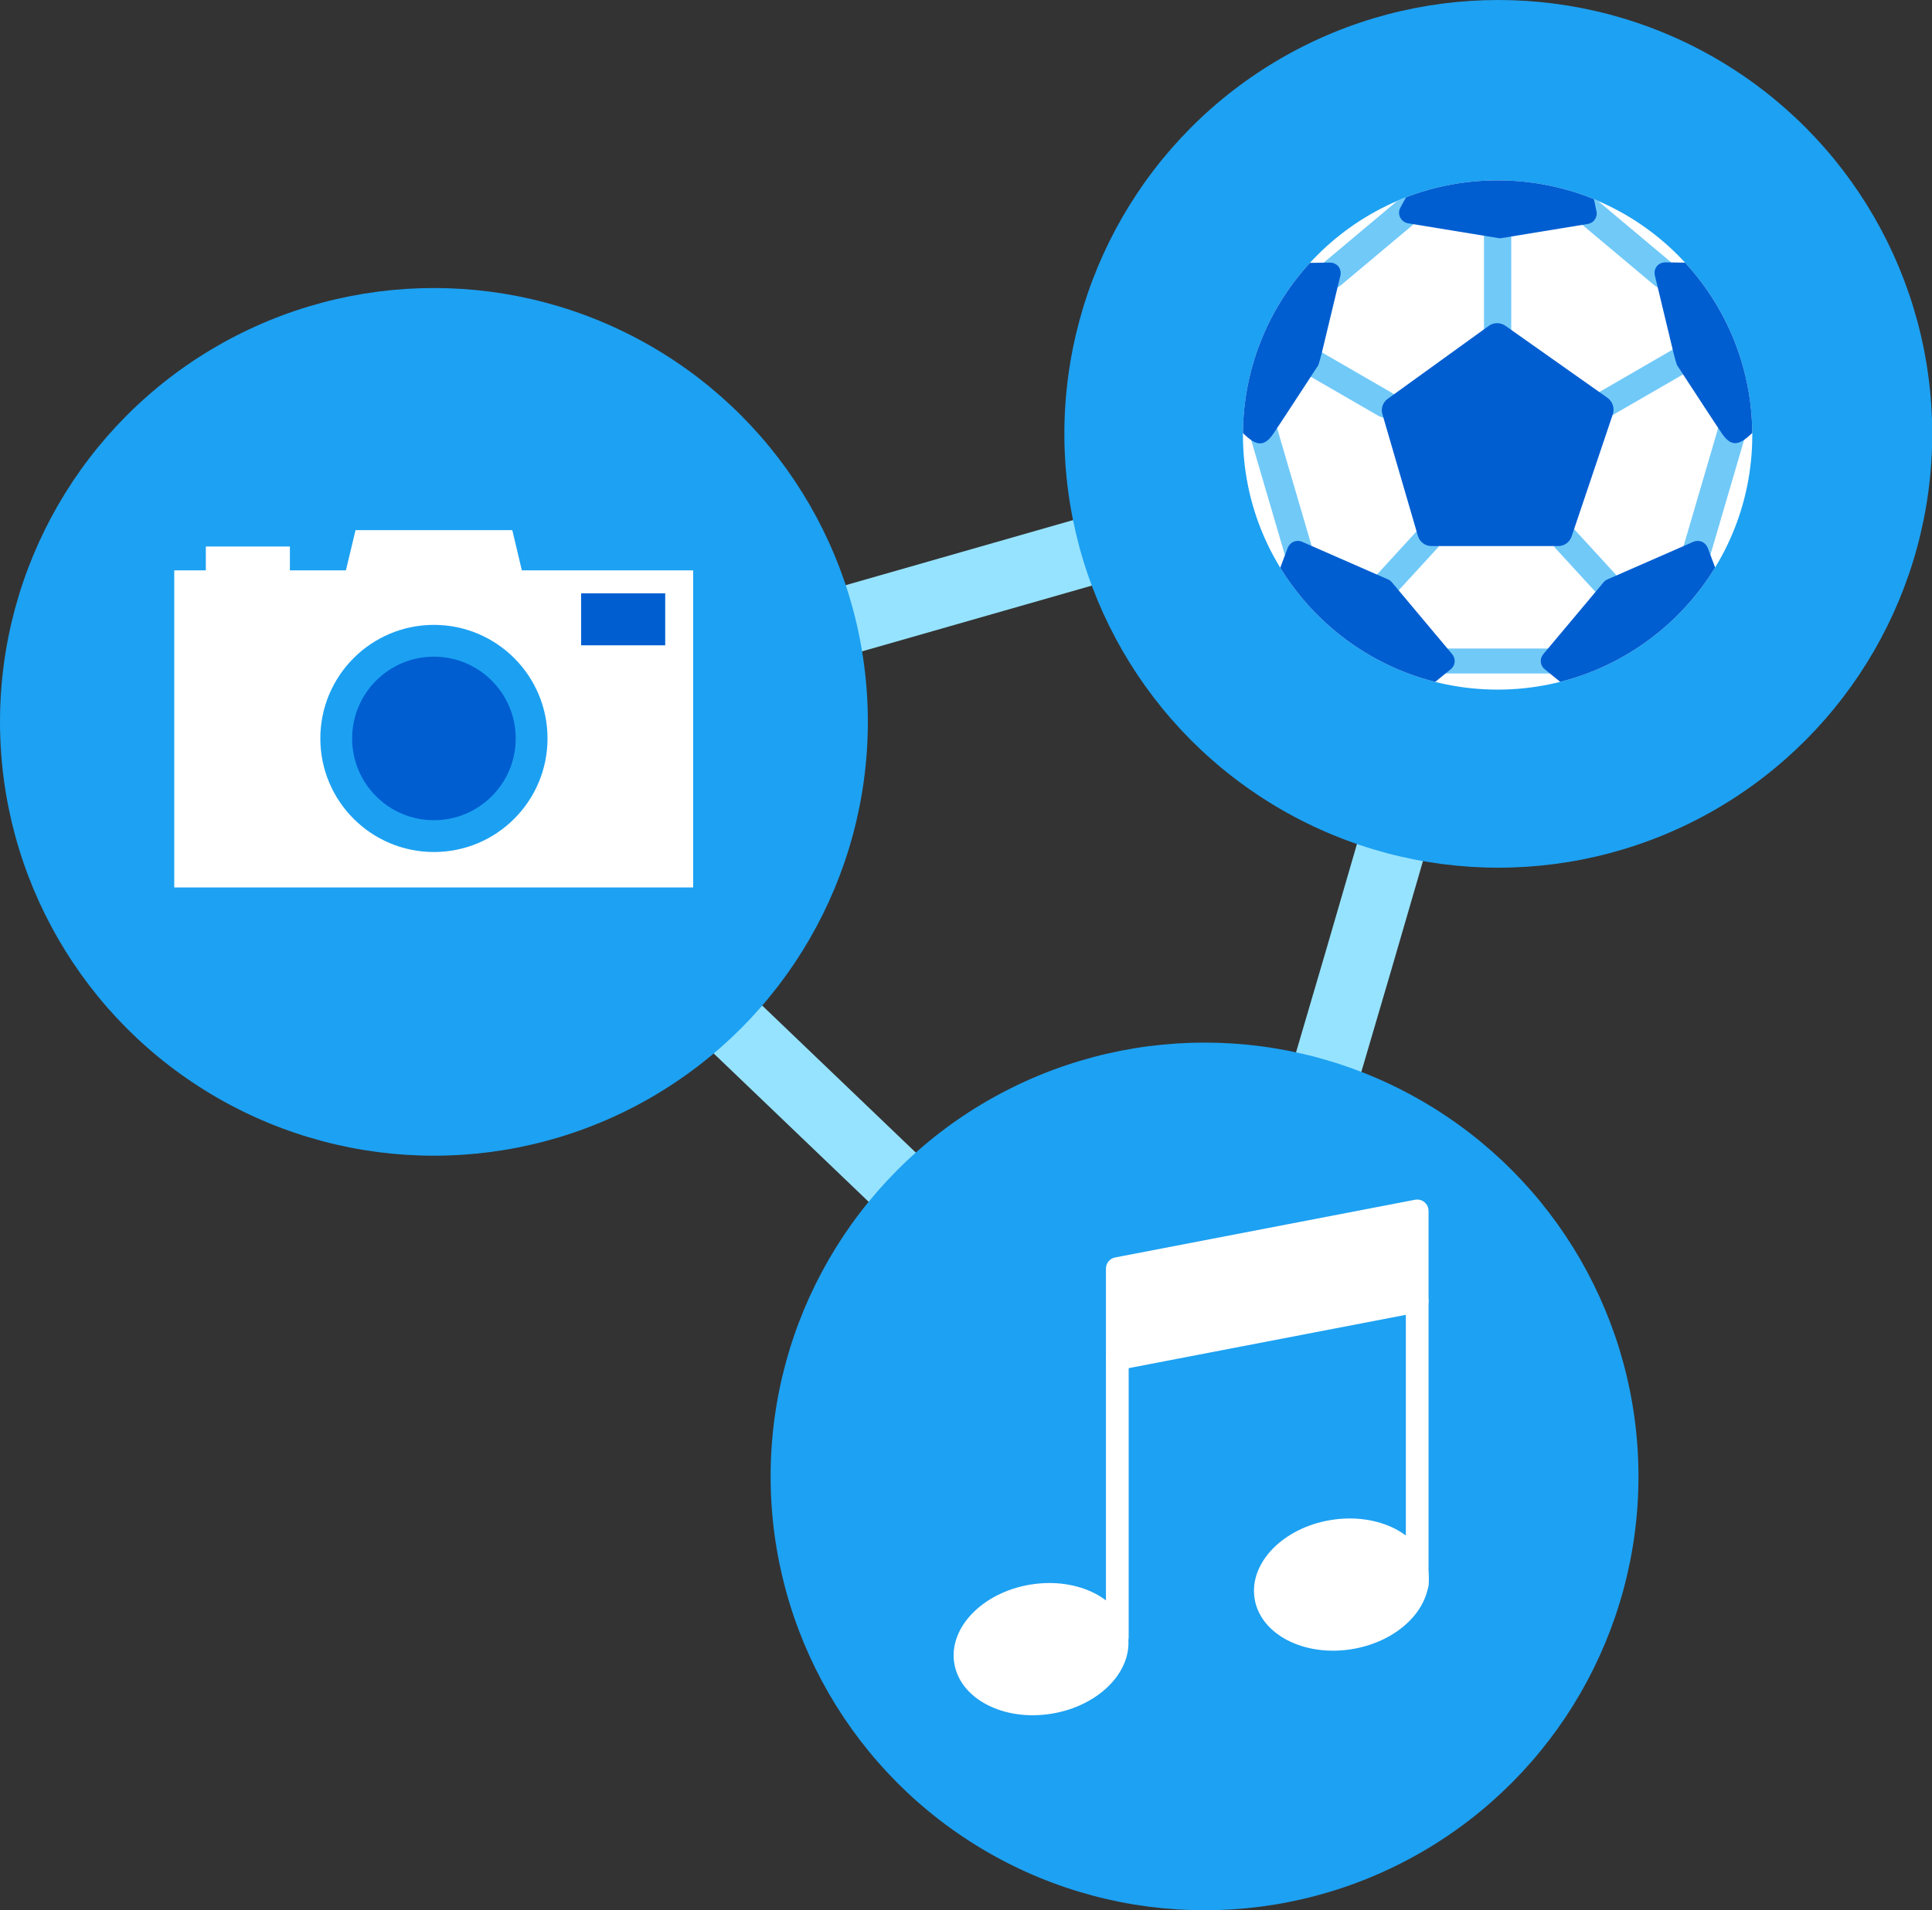
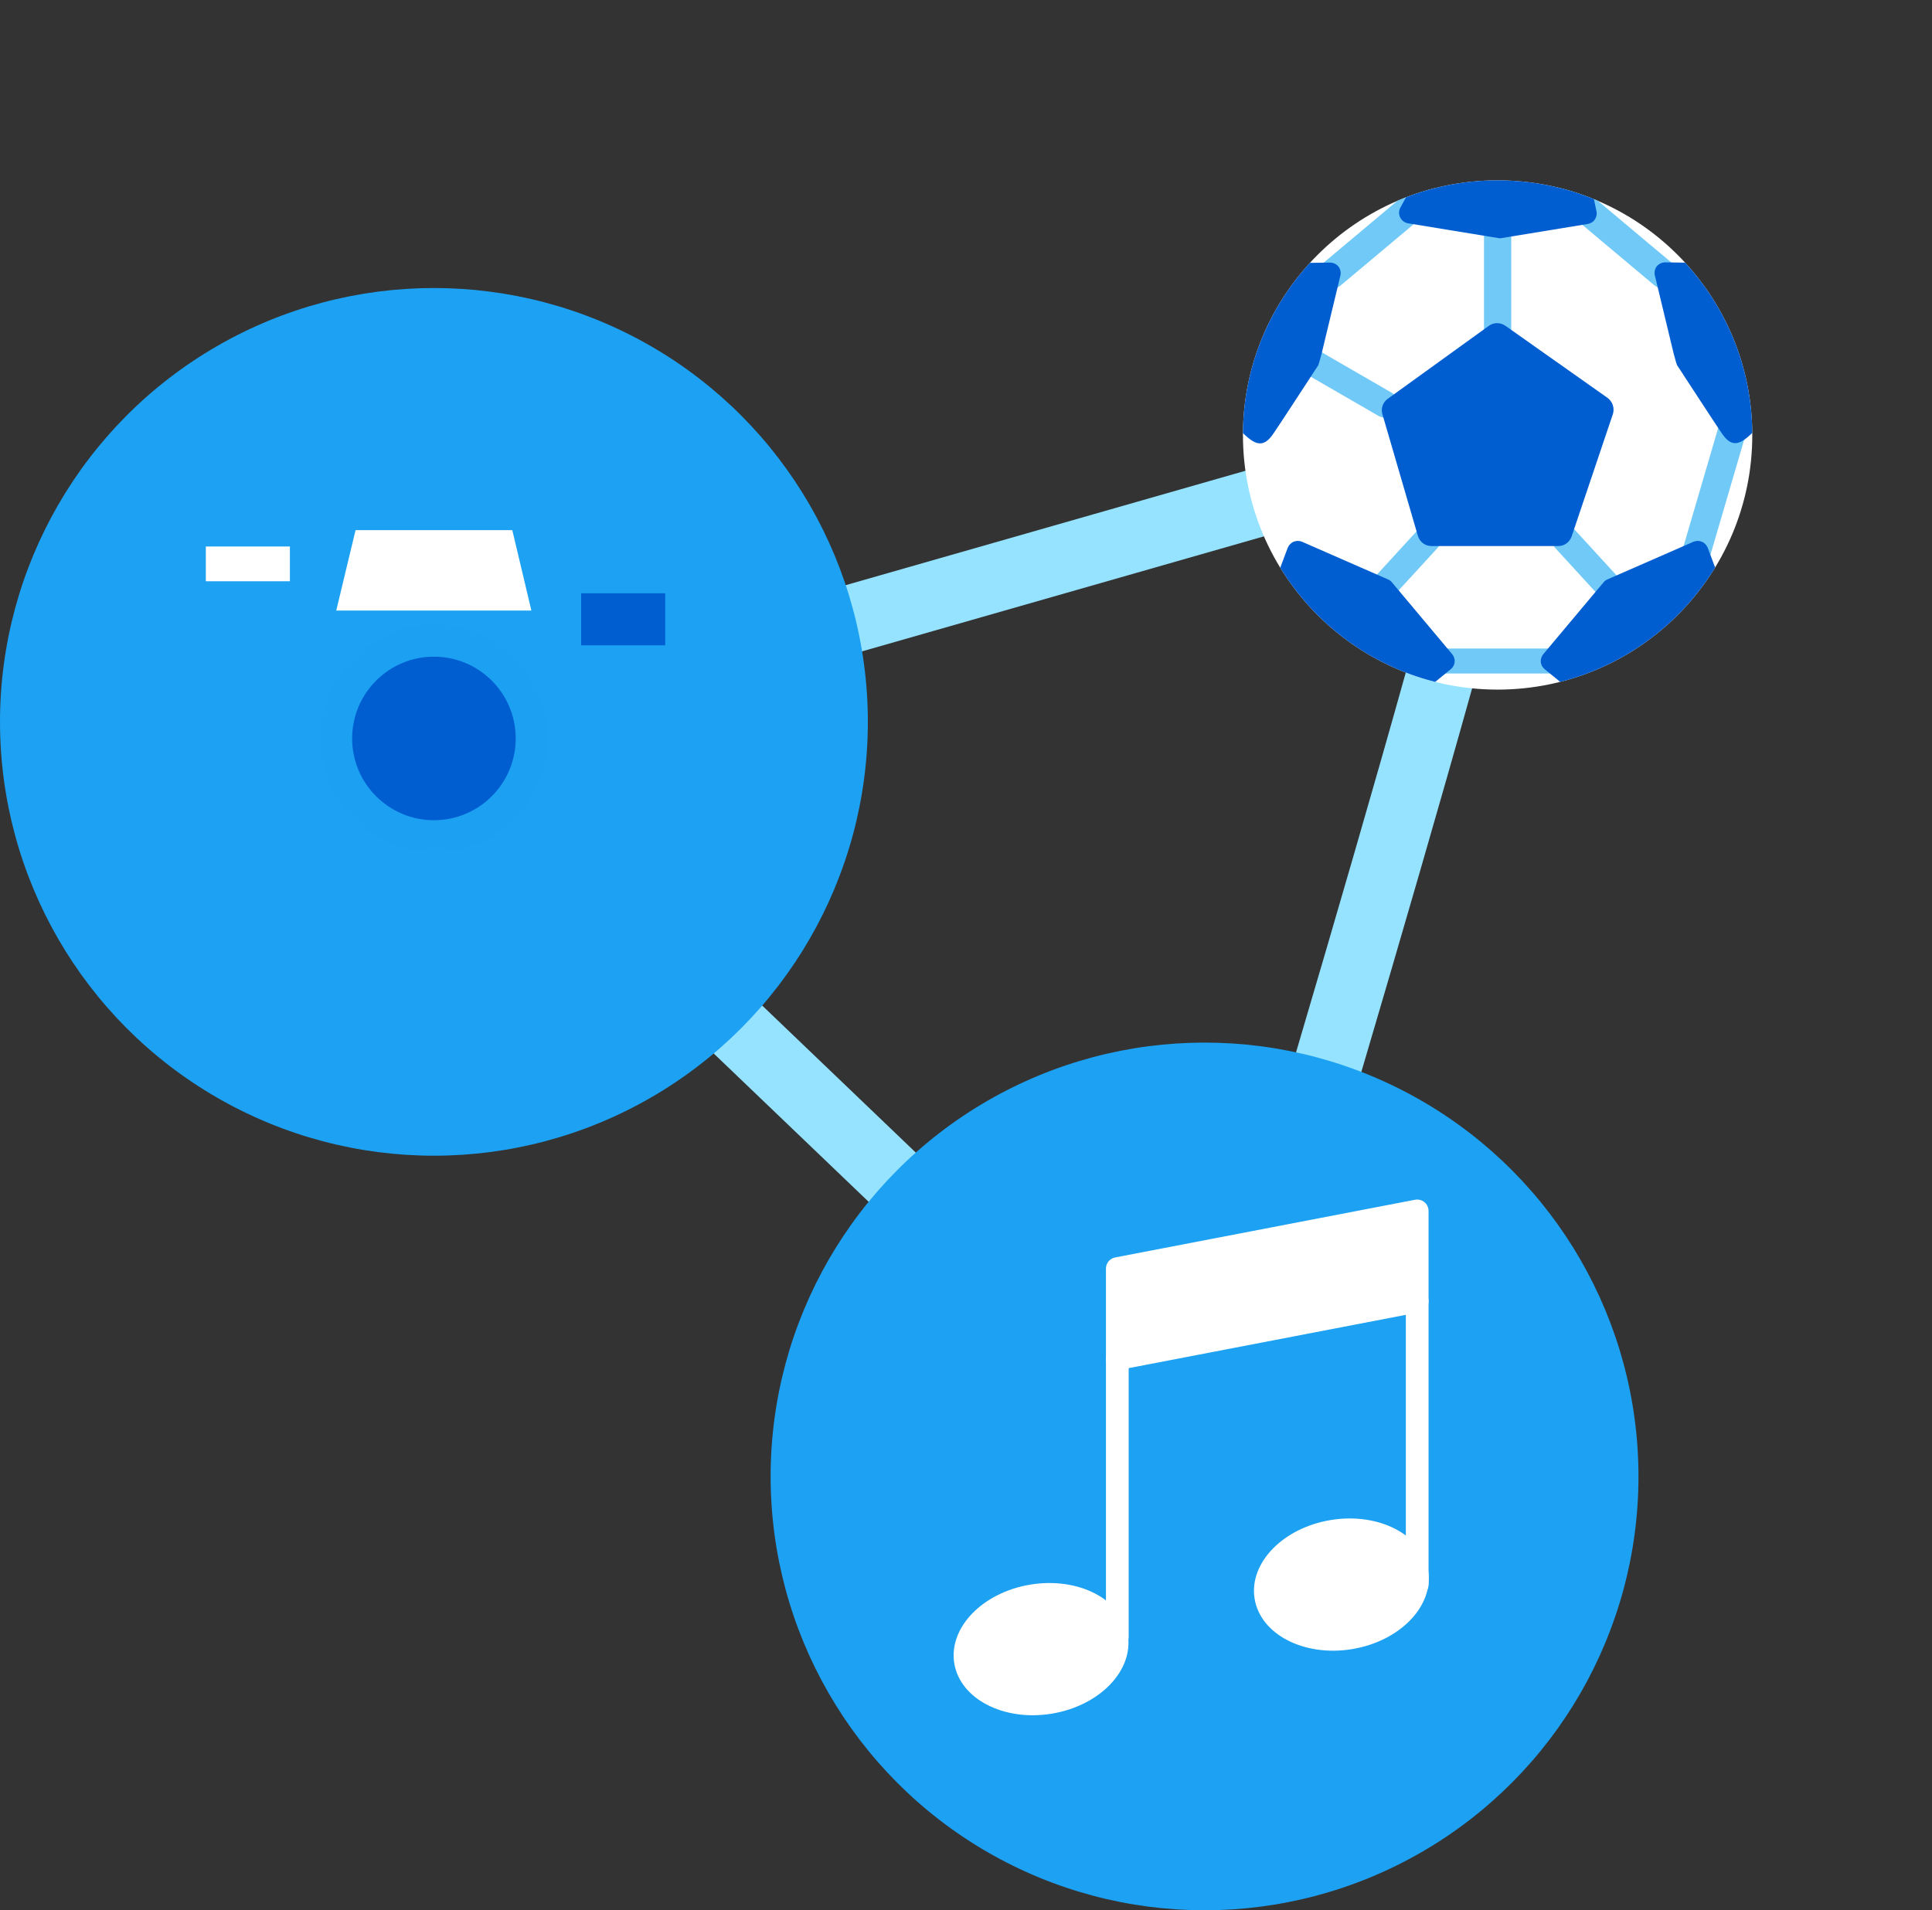
<svg xmlns="http://www.w3.org/2000/svg" xmlns:xlink="http://www.w3.org/1999/xlink" version="1.1" id="Layer_1" x="0px" y="0px" viewBox="0 0 850.4 840.9" style="enable-background:new 0 0 850.4 840.9;" xml:space="preserve">
  <rect x="0" y="0" width="850.4" height="840.9" fill="#333333" stroke="none" />
  <style type="text/css">
	.st0{fill:none;stroke:#96E3FF;stroke-width:30;stroke-linecap:round;stroke-linejoin:round;stroke-miterlimit:10;}
	.st1{fill:#96E3FF;}
	.st2{fill:#1CA1F2;}
	.st3{fill:#FFFFFF;}
	.st4{fill:#005ED1;}
	.st5{fill:#1DA1F2;}
	.st6{fill:#005FD1;}
	.st7{fill:#2259A2;}
	.st8{fill:none;stroke:#1DA1F2;stroke-width:6.234;stroke-miterlimit:10;}
	.st9{fill:#48BA81;}
	.st10{fill:#70C9F7;}
	.st11{fill:none;stroke:#1DA1F2;stroke-width:14;stroke-linejoin:round;stroke-miterlimit:10;}
	.st12{fill:none;stroke:#005FD1;stroke-width:14;stroke-linejoin:round;stroke-miterlimit:10;}
	.st13{fill:#292F33;}
	.st14{opacity:0.25;}
	.st15{fill:#97E3FF;}
	.st16{opacity:0.5;}
	.st17{fill:none;stroke:#005FD1;stroke-width:30;stroke-linecap:round;stroke-linejoin:round;stroke-miterlimit:10;}
	.st18{fill:none;stroke:#FFFFFF;stroke-width:13;stroke-linejoin:round;stroke-miterlimit:10;}
	.st19{fill:none;stroke:#1DA1F2;stroke-width:30;stroke-linejoin:round;stroke-miterlimit:10;}
	.st20{fill:none;stroke:#6ABCF2;stroke-width:18.777;stroke-miterlimit:10;}
	.st21{fill:#EAEAEA;stroke:#6ABCF2;stroke-width:18.777;stroke-miterlimit:10;}
	.st22{fill:none;stroke:#FFFFFF;stroke-width:10;stroke-linecap:round;stroke-linejoin:round;stroke-miterlimit:10;}
	.st23{fill:#005ED1;stroke:#1CA1F2;stroke-width:14;stroke-miterlimit:10;}
	.st24{fill:none;}
	.st25{fill:none;stroke:#005ED1;stroke-width:14;stroke-linecap:round;stroke-miterlimit:10;}
	.st26{fill:#F5F8FA;}
	.st27{fill:#1DA1F2;stroke:#1CA1F2;stroke-width:14;stroke-linejoin:round;stroke-miterlimit:10;}
	.st28{fill:none;stroke:#2BCC86;stroke-width:14;stroke-miterlimit:10;}
	.st29{fill:none;stroke:#96E3FF;stroke-width:14;stroke-miterlimit:10;}
	.st30{fill:none;stroke:#1DA1F2;stroke-width:13.703;stroke-miterlimit:10;}
	.st31{fill:none;stroke:#2057A3;stroke-width:10.604;stroke-miterlimit:10;}
	.st32{fill:#2057A3;}
	.st33{fill:none;stroke:#005ED1;stroke-width:14;stroke-linejoin:round;stroke-miterlimit:10;}
	.st34{fill:#71C9F8;}
	.st35{clip-path:url(#SVGID_2_);fill:#005ED1;}
	.st36{clip-path:url(#SVGID_2_);}
	.st37{fill:none;stroke:#1CA1F2;stroke-width:14;stroke-miterlimit:10;}
	.st38{fill:#1CA1F2;stroke:#96E3FF;stroke-width:7;stroke-miterlimit:10;}
	.st39{fill:none;stroke:#1DA1F2;stroke-width:13.742;stroke-miterlimit:10;}
	.st40{fill:none;stroke:#FFFFFF;stroke-width:14;stroke-miterlimit:10;}
	.st41{fill:none;stroke:#1DA1F2;stroke-width:14;stroke-miterlimit:10;}
	.st42{fill:none;stroke:#005ED1;stroke-width:25;stroke-linecap:square;stroke-miterlimit:10;}
	.st43{clip-path:url(#SVGID_4_);}
	.st44{clip-path:url(#SVGID_4_);fill:#005ED1;}
	.st45{clip-path:url(#SVGID_6_);}
	.st46{clip-path:url(#SVGID_6_);fill:#005ED1;}
</style>
  <path class="st0" d="M659.5,191c8.5,5.4-129.2,459-129.2,459L191,325.1L659.5,191z" />
  <g>
    <circle class="st5" cx="530.2" cy="650" r="191" />
    <g>
      <g>
        <polyline class="st22" points="491.8,720.8 491.8,558.5 623.8,533.1 623.8,697.6    " />
        <line class="st22" x1="491.8" y1="598.2" x2="623.8" y2="572.8" />
        <ellipse transform="matrix(0.987 -0.161 0.161 0.987 -110.813 83.125)" class="st3" cx="458.1" cy="726.1" rx="38.7" ry="28.8" />
        <ellipse transform="matrix(0.987 -0.161 0.161 0.987 -104.525 104.018)" class="st3" cx="590.3" cy="697.7" rx="38.7" ry="28.8" />
      </g>
      <polygon class="st3" points="495.7,557.7 495.7,597.4 623.8,569.9 623.8,529.8   " />
    </g>
  </g>
  <g>
    <g>
      <circle class="st5" cx="191" cy="317.8" r="191" />
    </g>
    <g>
-       <rect x="76.7" y="251.1" class="st3" width="228.4" height="139.6" />
      <circle class="st23" cx="191" cy="325.1" r="43" />
      <rect x="90.6" y="240.6" class="st3" width="37" height="15.3" />
      <rect x="255.8" y="261.2" class="st4" width="37" height="22.9" />
      <polygon class="st3" points="233.9,268.8 148,268.8 156.5,233.4 225.5,233.4   " />
    </g>
  </g>
  <g>
    <g>
-       <circle class="st5" cx="659.5" cy="191" r="191" />
-     </g>
+       </g>
    <g>
      <g>
        <g>
          <circle class="st3" cx="659.2" cy="191.5" r="112.1" />
        </g>
        <path class="st34" d="M614.9,181c-1.7,3-5.3,3.7-8.3,2l-37.7-21.8c-3-1.7-4.2-5.2-2.5-8.2c1.7-3,5.3-3.7,8.3-2l37.7,21.8     C615.4,174.5,616.6,178,614.9,181z" />
        <path class="st34" d="M659.2,151.4c-3.4,0-6-2.8-6-6.2v-43.6c0-3.4,2.6-6.2,6-6.2s6,2.8,6,6.2v43.6     C665.2,148.6,662.6,151.4,659.2,151.4z" />
        <path class="st34" d="M631.7,233.7c2.5,2.3,2.8,5.6,1,7.6l-23.1,25.2c-1.8,2-5.1,2-7.6-0.4c-2.5-2.3-2.8-5.6-1-7.6l23.1-25.2     C625.9,231.3,629.2,231.3,631.7,233.7z" />
        <path class="st34" d="M685.6,233.7c-2.5,2.3-2.8,5.6-1,7.6l23.1,25.2c1.8,2,5.1,2,7.6-0.4c2.5-2.3,2.8-5.6,1-7.6l-23.1-25.2     C691.4,231.3,688.1,231.3,685.6,233.7z" />
-         <path class="st34" d="M701.1,181c1.7,3,5.3,3.7,8.3,2l37.7-21.8c3-1.7,4.2-5.2,2.5-8.2c-1.7-3-5.3-3.7-8.3-2l-37.7,21.8     C700.6,174.5,699.4,178,701.1,181z" />
        <g>
          <defs>
            <circle id="SVGID_3_" cx="659.2" cy="191.5" r="112.1" />
          </defs>
          <clipPath id="SVGID_2_">
            <use xlink:href="#SVGID_3_" style="overflow:visible;" />
          </clipPath>
          <g class="st36">
            <path class="st34" d="M682.3,296.5h-46.2c-2.8,0-5.1-2.1-5.1-5.5s2.3-5.5,5.1-5.5h46.2c2.8,0,5.1,2.1,5.1,5.5       S685.2,296.5,682.3,296.5z" />
            <path class="st34" d="M745.6,253.4c-0.5,0-1-0.1-1.5-0.2c-3.3-0.8-5.4-4.2-4.6-7.5l18.9-64.5c0.8-3.3,4.2-5.4,7.5-4.6       c3.3,0.8,5.4,4.2,4.6,7.5l-18.9,64.5C750.9,251.5,748.4,253.4,745.6,253.4z" />
-             <path class="st34" d="M572.8,253.4c0.5,0,1-0.1,1.5-0.2c3.3-0.8,5.4-4.2,4.6-7.5L560,181.2c-0.8-3.3-4.2-5.4-7.5-4.6       c-3.3,0.8-5.4,4.2-4.6,7.5l18.9,64.5C567.5,251.5,570,253.4,572.8,253.4z" />
            <path class="st34" d="M586.6,127.1c-1.9,0.1-3.9-0.6-5.2-2.3c-2.2-2.7-1.8-6.6,0.8-8.8l40.4-33.9c2.7-2.2,6.6-1.8,8.8,0.8       c2.2,2.7,1.8,6.6-0.8,8.8l-40.4,33.9C589.1,126.5,587.9,127,586.6,127.1z" />
            <path class="st34" d="M731.8,127.1c1.9,0.1,3.9-0.6,5.2-2.3c2.2-2.7,1.8-6.6-0.8-8.8l-40.4-33.9c-2.7-2.2-6.6-1.8-8.8,0.8       c-2.2,2.7-1.8,6.6,0.8,8.8l40.4,33.9C729.3,126.5,730.5,127,731.8,127.1z" />
          </g>
          <path class="st35" d="M707.5,175.1l-44.9-31.7c-2.2-1.5-5.1-1.5-7.2,0l-44.6,32.2c-2.1,1.5-3.1,4.3-2.3,6.8l15.6,53.5      c0.8,2.7,3.2,4.5,6,4.5h55.8c2.7,0,5-1.7,5.9-4.3l18.2-54C710.7,179.6,709.8,176.7,707.5,175.1z" />
          <path class="st35" d="M697.9,69.9c-0.5-2.4-2.7-3.9-5-3.7l-64.1,6.5c-1.8,0.2-3.2,1.1-3.8,2.8c-0.5,1.1-5.3,10-8.6,15.9      c-0.7,1.3-0.8,2.9-0.1,4.3c0.7,1.4,1.9,2.3,3.4,2.6l39.7,6.5c0.2,0,0.5,0.1,0.8,0.1c0.3,0,0.5,0,0.8-0.1l37.9-6.2      c1.2-0.2,2.4-0.9,3.1-2c0.7-1,1-2.3,0.7-3.6L697.9,69.9z" />
          <path class="st35" d="M759.2,261.2l-7.5-20c-0.5-1.2-1.4-2.2-2.6-2.7c-1.2-0.5-2.5-0.5-3.7,0l-37.9,16.6      c-0.7,0.3-1.2,0.7-1.7,1.3l-26.5,31.6c-0.8,1-1.2,2.2-1.1,3.4c0.1,1.2,0.7,2.4,1.7,3.2c29.8,24.4,30.5,24.4,32.5,24.4      c1.7,0,2.4,0,40.4-24.1c1.1-0.7,1.9-1.9,2.1-3.2l4.4-28.3C759.5,262.8,759.4,261.9,759.2,261.2z" />
          <path class="st35" d="M559.3,261.2l7.5-20c0.5-1.2,1.4-2.2,2.6-2.7c1.2-0.5,2.5-0.5,3.7,0l37.9,16.6c0.7,0.3,1.2,0.7,1.7,1.3      l26.5,31.6c0.8,1,1.2,2.2,1.1,3.4c-0.1,1.2-0.7,2.4-1.7,3.2c-29.8,24.4-30.5,24.4-32.5,24.4c-1.7,0-2.4,0-40.4-24.1      c-1.1-0.7-1.9-1.9-2.1-3.2l-4.4-28.3C558.9,262.8,559,261.9,559.3,261.2z" />
          <path class="st35" d="M535.8,170l24.6-51.4c0.7-1.6,2.4-2.7,4.2-2.7l20.8-0.3c1.4,0,2.8,0.6,3.7,1.7c0.9,1.1,1.2,2.6,0.9,4      l-8.2,34.1c0,0-1.3,5-1.6,5.5c-1.1,1.7-2.3,3.4-3.4,5.2c-6.3,9.6-12.5,19.2-16.3,24.8c-6.6,9.8-11.7,1.5-23.7-11.3      C535.2,177.8,534.9,172,535.8,170z" />
          <path class="st35" d="M782.6,170L758,118.5c-0.7-1.6-2.4-2.7-4.2-2.7l-20.8-0.3c-1.4,0-2.8,0.6-3.7,1.7c-0.9,1.1-1.2,2.6-0.9,4      l8.2,34.1c0,0,1.3,5,1.6,5.5c1.1,1.7,2.3,3.4,3.4,5.2c6.3,9.6,12.5,19.2,16.3,24.8c6.6,9.8,11.7,1.5,23.7-11.3      C783.2,177.8,783.6,172,782.6,170z" />
        </g>
      </g>
    </g>
  </g>
</svg>